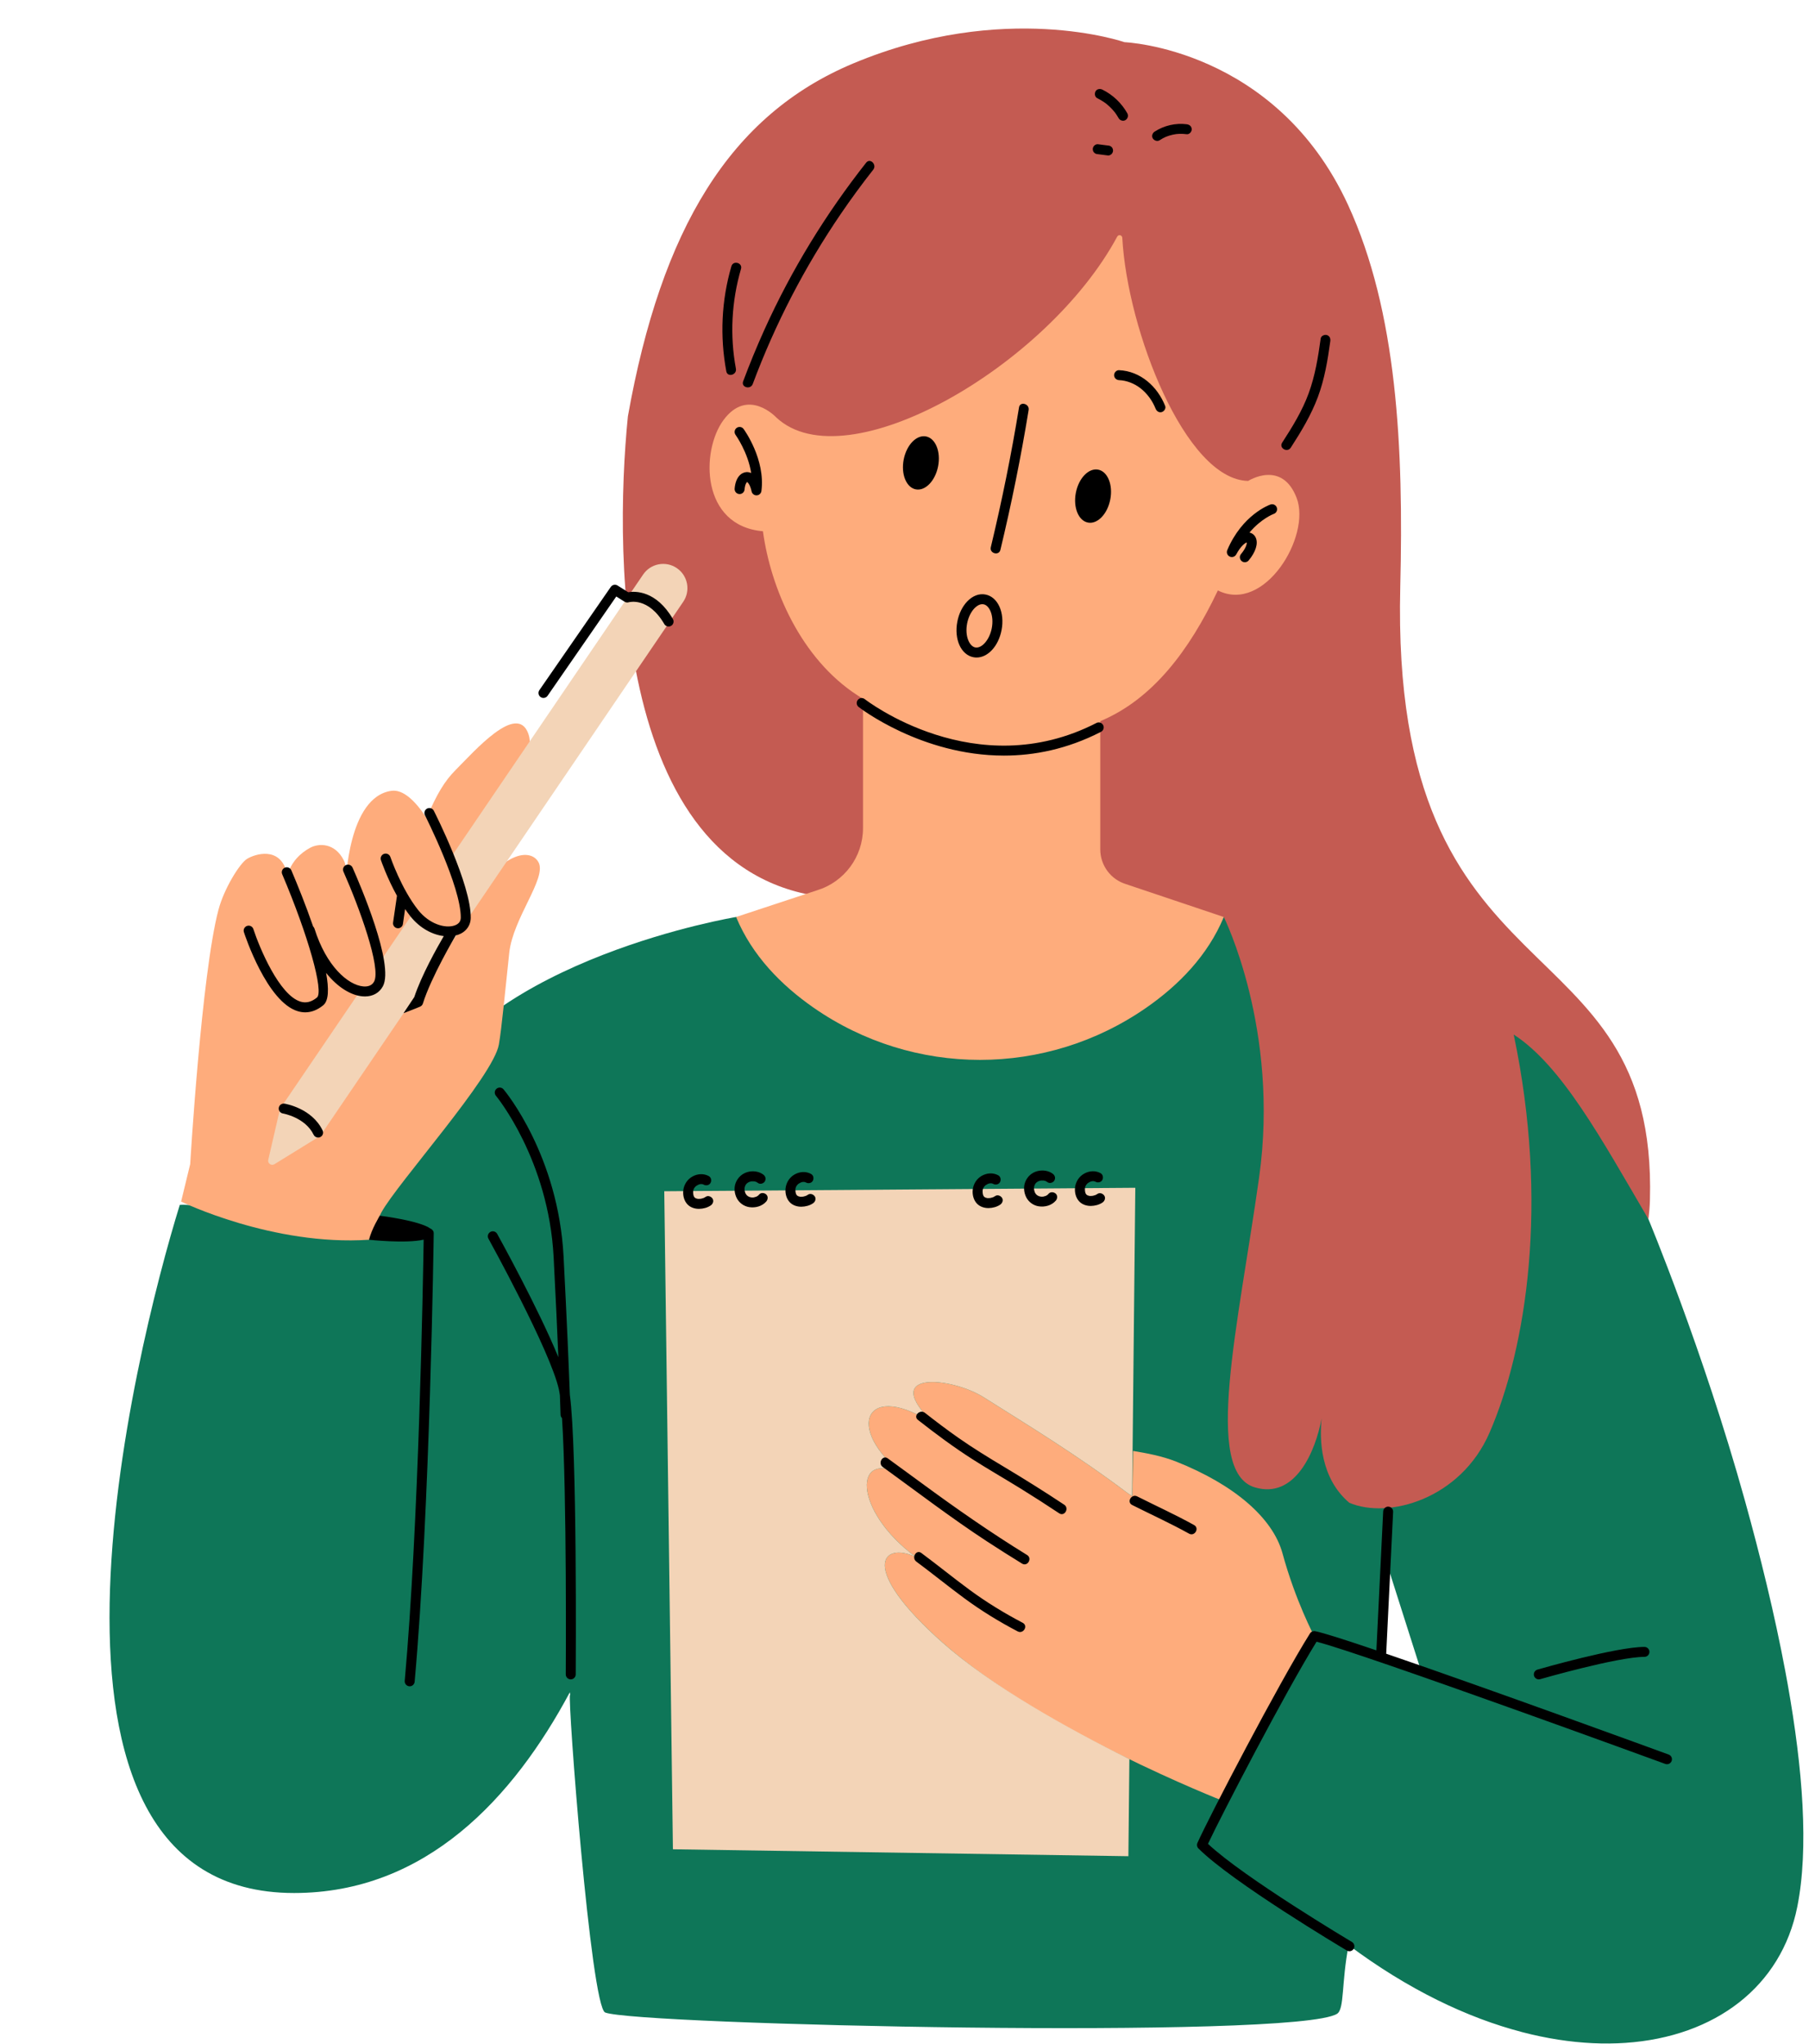
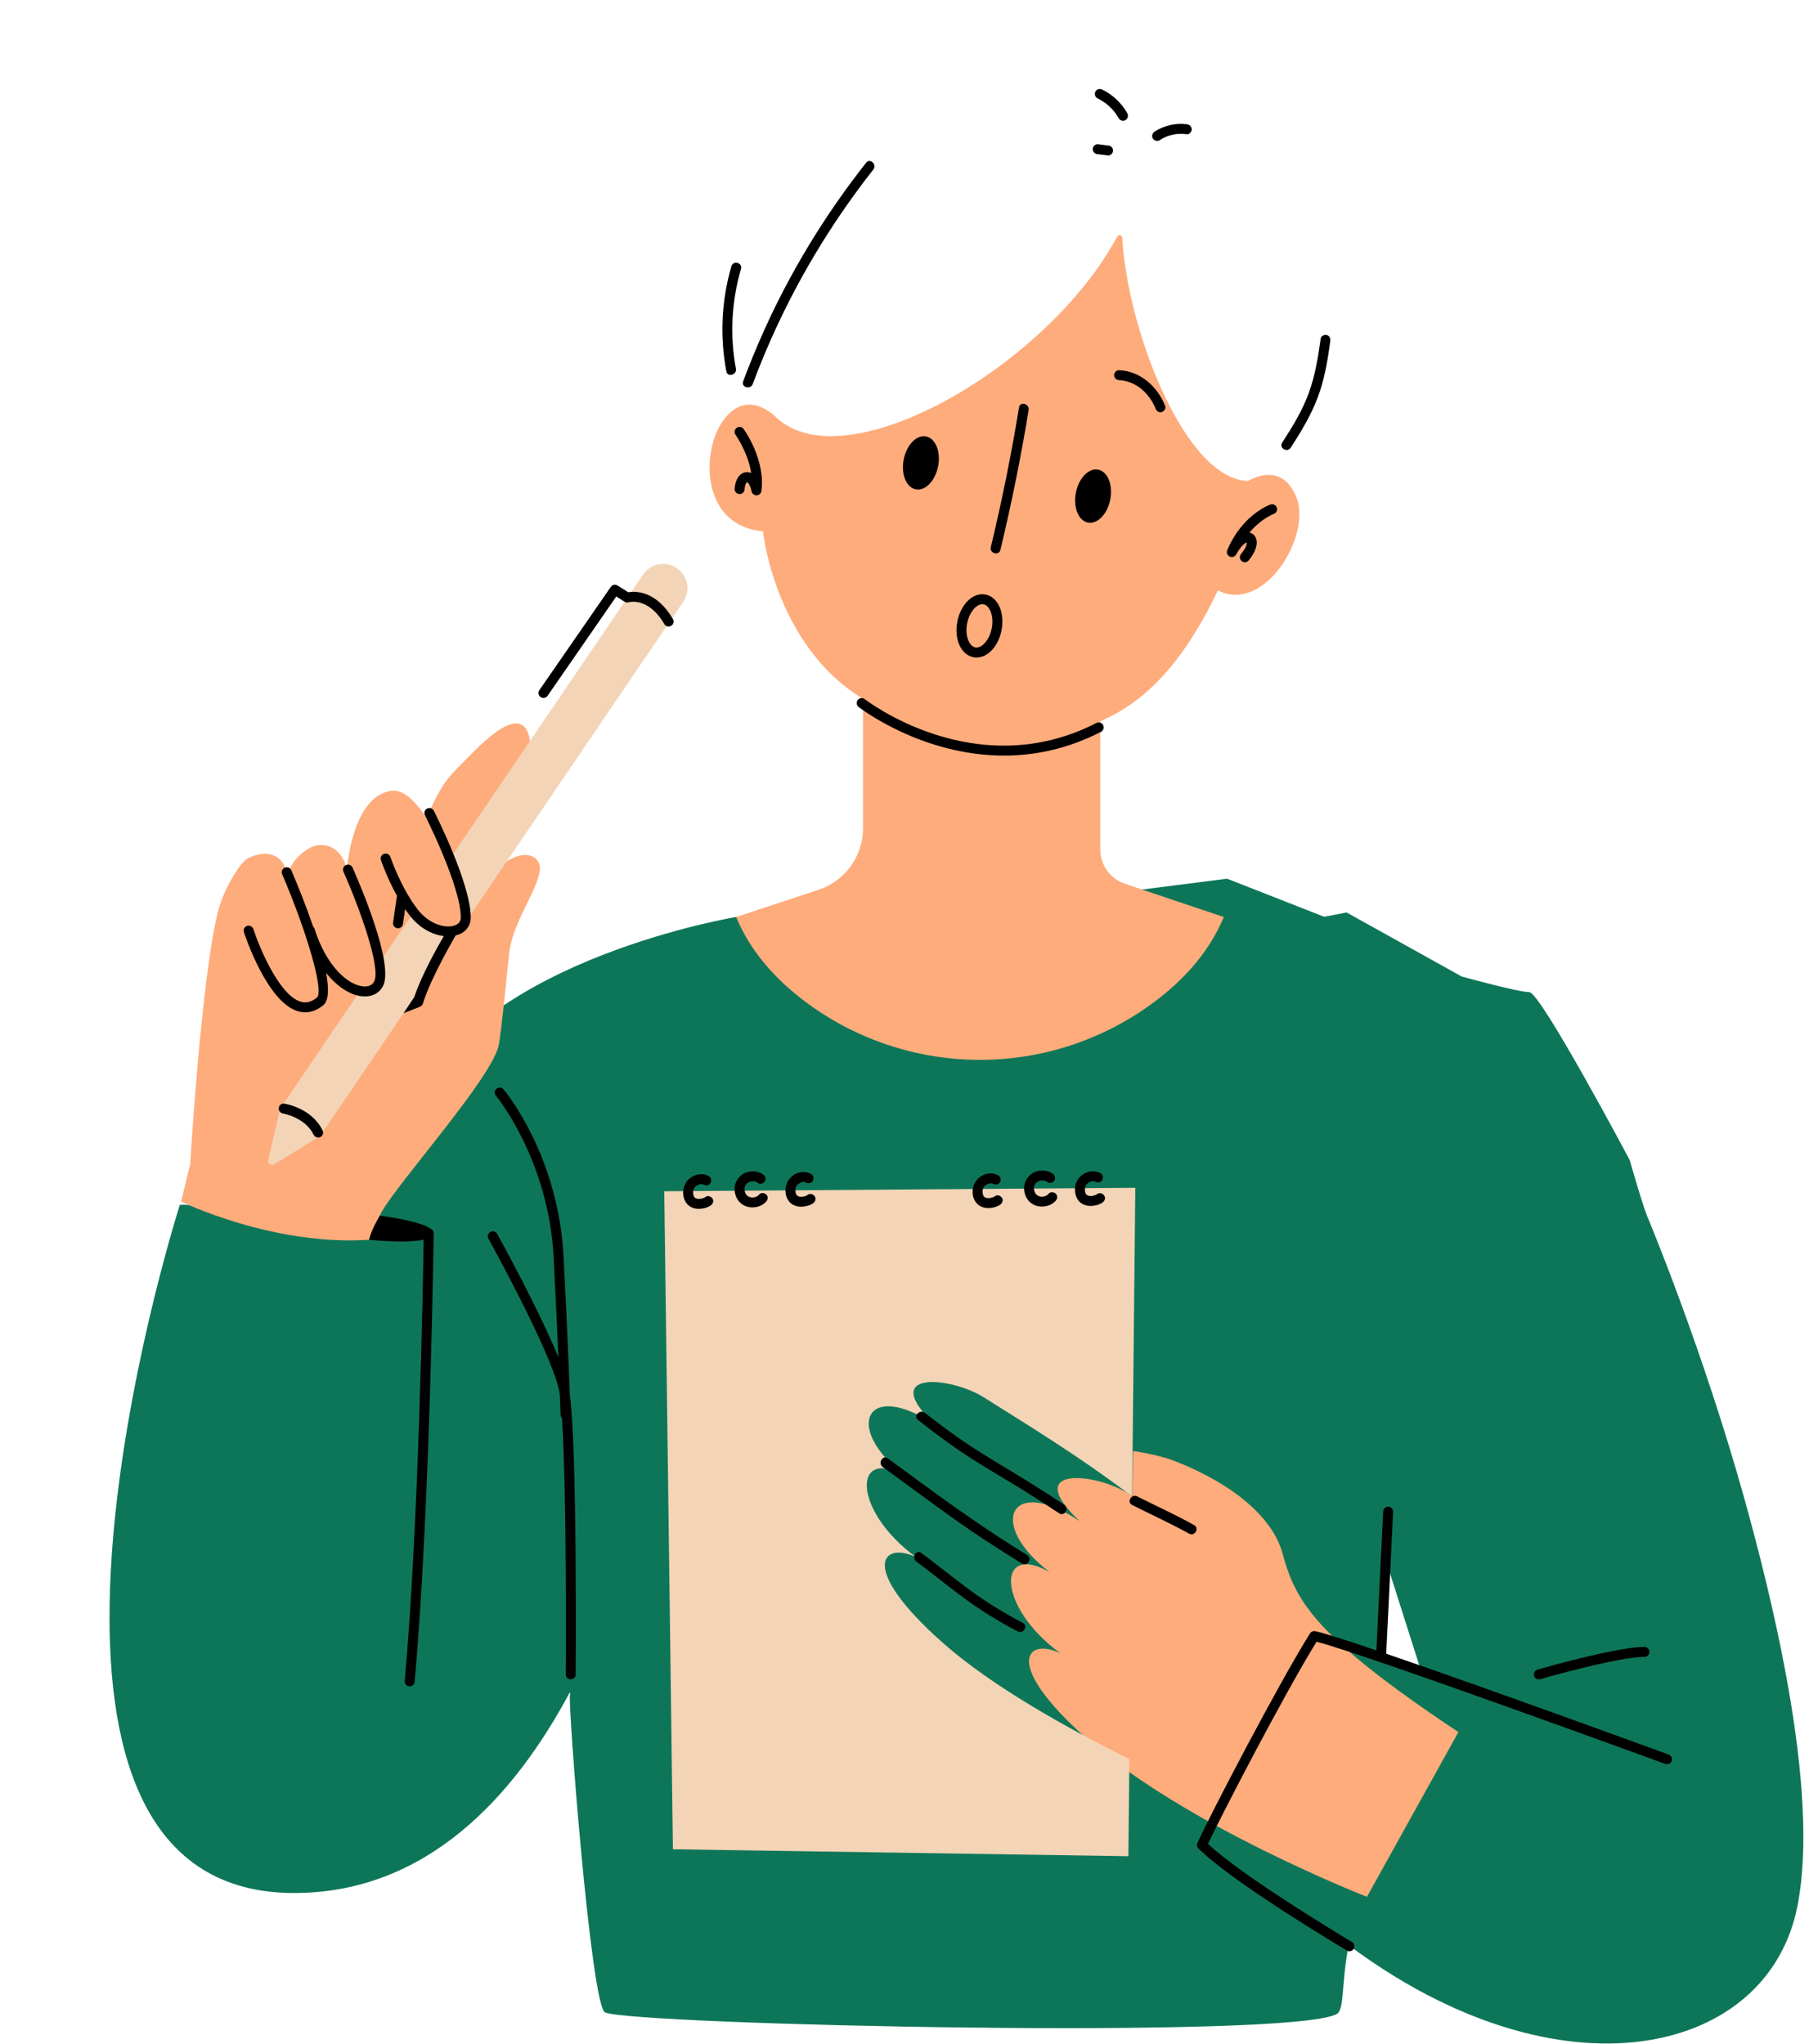
<svg xmlns="http://www.w3.org/2000/svg" height="307.9" preserveAspectRatio="xMidYMid meet" version="1.0" viewBox="-16.5 -4.3 272.5 307.9" width="272.5" zoomAndPan="magnify">
  <g id="change1_1">
    <path d="M252.796,249.458c-0.126-0.706-0.255-1.413-0.389-2.123c-1.602-8.515-3.756-17.28-6.056-25.557 c-6.322-22.761-14.539-42.413-14.539-42.413c-0.731-1.53-2.817-8.9-2.817-8.9s-13.435-25.304-15.13-25.304 c-1.696,0-10.174-2.348-10.174-2.348l-17.348-9.652l-3.38,0.65l-14.62-5.737l-44.544,5.674l-29.42,0.097 c0,0-37.608,6.212-47.797,27.034c-11.478,19.304-14.087,21.391-14.087,21.391s-17.56-5.429-21.913-5.054 c-6.783,21.913-27.131,103.663,17.217,103.663c19.889,0,33.059-14.378,41.539-30.236 c0.002,0.033,0.005,0.065,0.007,0.098c0.007,0.105,0.103,0.248,0.022,0.316c-0.405,0.338,3.139,46.942,5.291,47.822 c4.581,1.874,103.989,4.109,110.25,0.196c1.132-0.708,0.645-4.668,1.741-10.343 c8.961,6.692,17.871,10.947,26.149,13.105c1.84,0.479,3.648,0.856,5.419,1.132 c3.542,0.552,6.935,0.705,10.126,0.489c13.562-0.92,23.495-8.514,25.891-20.491 C255.996,274.161,255.056,262.161,252.796,249.458z M191.561,244.813l0.522-14.609l5.478,17.217L191.561,244.813z" fill="#0E7658" />
  </g>
  <g id="change2_1">
-     <path d="M232.039,176.465c-0.027,0.983-0.109,1.948-0.227,2.9 c-7.089-12.106-13.056-23.118-20.295-27.813c5.348,25.435,1.902,47.206-3.633,59.965 c-4.357,10.046-15.28,13.078-21.133,10.572c-4.368-3.717-4.496-9.523-4.168-12.704 c-0.918,4.923-3.949,12.218-10.067,10.383c-7.826-2.348-2.478-24.391,0.652-46.696 c3.13-22.304-5.322-39.229-5.322-39.229s-12.547-1.727-56.895-2.771c-34.976-0.823-35.011-51.219-32.869-72.652 c5.04-28.252,15.376-45.392,33.955-53.168c22.737-9.516,40.851-3.198,40.851-3.198s22.783,0.88,33.664,24.493 c7.419,16.102,8.394,36.588,7.878,57.568C192.865,147.769,233.21,133.441,232.039,176.465z M232.039,176.465 c-0.027,0.983-0.109,1.948-0.227,2.9c-7.089-12.106-13.056-23.118-20.295-27.813 c5.348,25.435,1.902,47.206-3.633,59.965c-4.357,10.046-15.28,13.078-21.133,10.572 c-4.368-3.717-4.496-9.523-4.168-12.704c-0.918,4.923-3.949,12.218-10.067,10.383 c-7.826-2.348-2.478-24.391,0.652-46.696c3.13-22.304-5.322-39.229-5.322-39.229s-12.547-1.727-56.895-2.771 c-34.976-0.823-35.011-51.219-32.869-72.652c5.04-28.252,15.376-45.392,33.955-53.168 c22.737-9.516,40.851-3.198,40.851-3.198s22.783,0.88,33.664,24.493c7.419,16.102,8.394,36.588,7.878,57.568 C192.865,147.769,233.21,133.441,232.039,176.465z" fill="#C45B52" />
-   </g>
+     </g>
  <g id="change3_1">
-     <path d="M60.214,139.226c-0.617,5.693-1.127,11.304-1.565,13.826 c-0.838,4.827-15.289,20.87-17.71,25.312c-0.48,0.88-1.417,3.085-1.838,4.101 c-14.527,0.978-28.319-5.752-28.319-5.752l1.368-5.642c0,0,1.701-28.619,4.255-38.302 c0.84-3.186,3.195-6.992,4.304-7.679c1.185-0.734,4.93-1.94,5.989,2.013c0.014,0.232,0.022,0.454,0.033,0.68 c0.571-2.241,2.044-3.579,3.467-4.356c1.312-0.717,3.717-0.783,5.074,1.842c0.403,0.779,0.423,1.708,0.374,2.583 c-0.018,0.314-0.041,0.614-0.062,0.918c0,0,0.304-13.023,6.891-13.936c1.719-0.238,3.578,1.465,5.284,4.112 c1.536-3.642,2.751-5.625,4.369-7.242c2.837-2.837,9.248-10.209,10.957-5.478 c1.696,4.696-6.551,12.447-8.87,19.304c-0.619,1.829-1.109,3.503-1.5,4.986c0.281,1.05,0.491,2.022,0.619,2.874 c5.57-9.95,10.266-9.886,11.315-7.729C65.822,128.074,60.778,134.023,60.214,139.226z M176.692,229.715 c-1.467-5.38-7.337-10.37-15.966-13.807c-2.22-0.884-4.57-1.297-6.551-1.628l-0.113,6.793 c-0.177-0.081-0.402-0.226-0.649-0.402c-7.746-5.831-14.893-10.155-21.72-14.467 c-4.957-3.13-16.12-4.184-7.304,4.174c-10.467-7.044-13.974,0.459-4.513,7.676 c-8.016-4.545-7.966,5.242,1.61,12.222c-5.109-2.427-8.773,1.579,4.053,12.93 c14.805,13.102,42.153,23.782,42.153,23.782l13.774-24.816C181.466,242.171,178.653,236.906,176.692,229.715z M178.826,70.729c-2.217-5.83-7.311-2.578-7.311-2.578c-9.452-0.186-18.191-22.639-18.958-36.623 c-0.023-0.427-0.565-0.551-0.766-0.177c-10.51,19.539-40.859,37.042-51.343,27.249c0,0-4.289-4.625-7.98,0.403 c-3.406,4.639-3.417,15.919,5.957,16.73c1.169,8.584,5.681,19.177,14.269,24.736 c0.263,0.17,0.532,0.34,0.805,0.511v19.482c0,4.308-2.817,8.11-6.938,9.364l-12.179,4.019 c2.407,5.788,6.772,10.253,11.675,13.662c15.076,10.484,35.041,10.484,50.117,0 c4.903-3.409,9.268-7.874,11.675-13.662l-14.725-4.948c-2.308-0.702-3.885-2.831-3.885-5.244v-19.309 c7.867-3.291,13.401-10.611,17.714-19.696C173.978,88.181,181.016,76.489,178.826,70.729z" fill="#FEAC7C" />
+     <path d="M60.214,139.226c-0.617,5.693-1.127,11.304-1.565,13.826 c-0.838,4.827-15.289,20.87-17.71,25.312c-0.48,0.88-1.417,3.085-1.838,4.101 c-14.527,0.978-28.319-5.752-28.319-5.752l1.368-5.642c0,0,1.701-28.619,4.255-38.302 c0.84-3.186,3.195-6.992,4.304-7.679c1.185-0.734,4.93-1.94,5.989,2.013c0.014,0.232,0.022,0.454,0.033,0.68 c0.571-2.241,2.044-3.579,3.467-4.356c1.312-0.717,3.717-0.783,5.074,1.842c0.403,0.779,0.423,1.708,0.374,2.583 c-0.018,0.314-0.041,0.614-0.062,0.918c0,0,0.304-13.023,6.891-13.936c1.719-0.238,3.578,1.465,5.284,4.112 c1.536-3.642,2.751-5.625,4.369-7.242c2.837-2.837,9.248-10.209,10.957-5.478 c1.696,4.696-6.551,12.447-8.87,19.304c-0.619,1.829-1.109,3.503-1.5,4.986c0.281,1.05,0.491,2.022,0.619,2.874 c5.57-9.95,10.266-9.886,11.315-7.729C65.822,128.074,60.778,134.023,60.214,139.226z M176.692,229.715 c-1.467-5.38-7.337-10.37-15.966-13.807c-2.22-0.884-4.57-1.297-6.551-1.628l-0.113,6.793 c-0.177-0.081-0.402-0.226-0.649-0.402c-4.957-3.13-16.12-4.184-7.304,4.174c-10.467-7.044-13.974,0.459-4.513,7.676 c-8.016-4.545-7.966,5.242,1.61,12.222c-5.109-2.427-8.773,1.579,4.053,12.93 c14.805,13.102,42.153,23.782,42.153,23.782l13.774-24.816C181.466,242.171,178.653,236.906,176.692,229.715z M178.826,70.729c-2.217-5.83-7.311-2.578-7.311-2.578c-9.452-0.186-18.191-22.639-18.958-36.623 c-0.023-0.427-0.565-0.551-0.766-0.177c-10.51,19.539-40.859,37.042-51.343,27.249c0,0-4.289-4.625-7.98,0.403 c-3.406,4.639-3.417,15.919,5.957,16.73c1.169,8.584,5.681,19.177,14.269,24.736 c0.263,0.17,0.532,0.34,0.805,0.511v19.482c0,4.308-2.817,8.11-6.938,9.364l-12.179,4.019 c2.407,5.788,6.772,10.253,11.675,13.662c15.076,10.484,35.041,10.484,50.117,0 c4.903-3.409,9.268-7.874,11.675-13.662l-14.725-4.948c-2.308-0.702-3.885-2.831-3.885-5.244v-19.309 c7.867-3.291,13.401-10.611,17.714-19.696C173.978,88.181,181.016,76.489,178.826,70.729z" fill="#FEAC7C" />
  </g>
  <g id="change4_1">
    <path d="M86.419,86.358l-54.693,80.478l-6.891,4.252c-0.466,0.288-1.049-0.13-0.925-0.664l1.775-7.694 l11.982-17.631c0.428,0.453,0.94,0.612,1.547,0.256c1.682-0.985,1.738-3.259,1.548-4.811l5.04-7.416 c0.033,0.042,0.064,0.087,0.097,0.129c2.913,3.668,7.743,3.44,7.761,0.685c0.015-2.254-1.132-5.747-2.38-8.874 l29.098-42.817c1.134-1.668,3.405-2.102,5.074-0.968v0C87.119,82.418,87.553,84.69,86.419,86.358z M125.538,243.205c-12.826-11.351-9.162-15.357-4.053-12.93c-9.576-6.98-9.627-16.766-1.61-12.222 c-9.462-7.216-5.955-14.72,4.513-7.676c-8.815-8.358,2.348-7.304,7.304-4.174 c6.828,4.312,13.974,8.637,21.72,14.467c0.237,0.169,0.452,0.306,0.625,0.389l0.481-46.421l-70.957,0.522 l1.304,99.13l68.609,1.044l0.151-14.63C144.107,255.981,132.852,249.678,125.538,243.205z" fill="#F3D4B7" />
  </g>
  <g id="change5_1">
    <path d="M130.128,94.709c0.16,0.031,0.32,0.046,0.479,0.046c1.697,0,3.295-1.705,3.762-4.125v-0.001 c0.511-2.648-0.552-5.005-2.419-5.365c-0.953-0.185-1.924,0.184-2.741,1.029c-0.734,0.762-1.268,1.846-1.5,3.051 C127.199,91.993,128.26,94.349,130.128,94.709z M129.182,89.628c0.176-0.91,0.579-1.746,1.107-2.294 c0.233-0.241,0.677-0.616,1.185-0.616c0.062,0,0.127,0.006,0.191,0.019c0.879,0.17,1.6,1.693,1.23,3.608 c-0.334,1.731-1.499,3.074-2.484,2.892C129.534,93.067,128.813,91.543,129.182,89.628z M47.841,117.508 c-0.369,0.189-0.517,0.64-0.329,1.009c0.054,0.106,5.428,10.736,5.397,15.422 c-0.004,0.571-0.316,0.969-0.929,1.18c-1.385,0.482-3.784-0.173-5.494-2.326 c-2.527-3.182-4.166-7.945-4.182-7.992c-0.133-0.393-0.559-0.603-0.952-0.469 c-0.392,0.134-0.602,0.56-0.468,0.951c0.05,0.147,0.927,2.69,2.412,5.367l-0.586,4.034 c-0.06,0.409,0.225,0.79,0.634,0.85c0.037,0.005,0.073,0.008,0.109,0.008c0.367,0,0.687-0.269,0.741-0.643 l0.327-2.253c0.253,0.37,0.514,0.734,0.789,1.08c1.474,1.855,3.371,2.794,5.039,2.994 c-1.014,1.739-3.366,5.925-4.446,9.192l-1.618,2.425c0.323-0.127,0.635-0.248,0.926-0.36 c0.625-0.242,1.161-0.449,1.574-0.63c0.199-0.087,0.352-0.257,0.416-0.465c1.23-3.976,4.881-10.146,4.917-10.209 c0.011-0.018,0.011-0.038,0.02-0.056c0.11-0.028,0.227-0.046,0.331-0.081c1.206-0.416,1.932-1.384,1.94-2.588 c0.034-5.048-5.332-15.662-5.56-16.111C48.661,117.468,48.21,117.323,47.841,117.508z M41.18,144.273 c1.746-3.286-3.504-15.465-4.574-17.873c-0.169-0.378-0.611-0.551-0.99-0.381 c-0.378,0.168-0.549,0.611-0.381,0.99c2.363,5.317,5.707,14.515,4.621,16.561 c-0.37,0.696-1.097,0.782-1.642,0.732c-2.289-0.211-5.565-3.032-7.349-8.725c-0.038-0.122-0.112-0.22-0.197-0.304 c-1.11-3.229-2.398-6.389-3.28-8.464c-0.163-0.38-0.603-0.557-0.984-0.397c-0.381,0.162-0.559,0.603-0.397,0.983 c3.911,9.2,6.308,17.71,5.234,18.584c-0.816,0.664-1.615,0.868-2.446,0.624c-3.24-0.955-6.244-8.219-7.128-10.937 c-0.128-0.395-0.549-0.611-0.945-0.481c-0.394,0.128-0.609,0.551-0.481,0.944 c0.14,0.43,3.472,10.538,8.13,11.912c0.373,0.11,0.742,0.165,1.108,0.165c0.932,0,1.839-0.355,2.709-1.063 c0.844-0.687,0.865-2.526,0.435-4.875c1.77,2.217,3.771,3.371,5.454,3.526c0.132,0.012,0.262,0.019,0.389,0.019 C39.676,145.815,40.653,145.265,41.18,144.273z M134.668,216.635c-2.304-1.381-4.593-2.781-6.793-4.323 c-1.719-1.205-3.393-2.473-5.044-3.768c-0.751-0.589-1.82,0.465-1.061,1.061c2.659,2.086,5.37,4.105,8.219,5.925 c2.364,1.51,4.8,2.907,7.188,4.379c1.981,1.221,3.938,2.482,5.876,3.77c0.806,0.536,1.558-0.763,0.757-1.295 C140.81,220.389,137.757,218.486,134.668,216.635z M138.216,229.959c-5.486-3.374-10.737-7.04-15.923-10.854 c-1.684-1.238-3.369-2.475-5.062-3.701c-0.783-0.567-1.532,0.734-0.757,1.295 c5.199,3.768,10.302,7.674,15.675,11.195c1.752,1.148,3.526,2.263,5.31,3.361 C138.283,231.761,139.038,230.464,138.216,229.959z M137.559,240.174c-2.792-1.462-5.471-3.1-8.009-4.969 c-2.453-1.807-4.815-3.735-7.263-5.55c-0.776-0.576-1.525,0.726-0.757,1.295c2.447,1.815,4.809,3.743,7.263,5.55 c2.538,1.869,5.217,3.507,8.009,4.969C137.656,241.916,138.415,240.622,137.559,240.174z M163.375,225.448 c-2.797-1.554-5.72-2.881-8.577-4.319c-0.86-0.433-1.62,0.86-0.757,1.295c2.857,1.439,5.779,2.765,8.577,4.319 C163.462,227.213,164.22,225.917,163.375,225.448z M48.355,180.793c-1.684-1.227-7.642-1.948-7.642-1.948 s-1.272,2.054-1.614,3.62c0,0,5.503,0.611,8.22-0.014c-0.097,6.392-0.733,42.912-2.853,66.469 c-0.037,0.413,0.267,0.777,0.68,0.815c0.023,0.002,0.046,0.003,0.068,0.003c0.384,0,0.711-0.293,0.746-0.683 c2.323-25.817,2.867-67.144,2.873-67.558C48.837,181.176,48.637,180.904,48.355,180.793z M234.863,260.022 c-1.456-0.533-27.243-9.958-42.552-15.194l1.043-21.37c0.021-0.413-0.299-0.765-0.713-0.785 c-0.38-0.033-0.765,0.299-0.785,0.713l-1.022,20.939c-4.583-1.555-8.019-2.654-9.224-2.889 c-0.304-0.055-0.613,0.075-0.778,0.337c-4.686,7.457-15.263,27.753-16.956,31.562 c-0.126,0.283-0.065,0.615,0.155,0.835c5.095,5.095,21.651,14.958,22.355,15.375c0.12,0.071,0.252,0.105,0.382,0.105 c0.256,0,0.506-0.131,0.645-0.367c0.212-0.355,0.095-0.816-0.262-1.027c-0.166-0.099-16.305-9.712-21.686-14.785 c2.033-4.33,11.56-22.692,16.355-30.448c7.07,1.793,52.062,18.238,52.527,18.408 c0.386,0.141,0.819-0.058,0.962-0.446C235.452,260.594,235.251,260.163,234.863,260.022z M215.3,248.694 c0.068,0,0.139-0.01,0.208-0.029c0.116-0.034,11.685-3.362,15.705-3.362c0.414,0,0.75-0.336,0.75-0.75 s-0.336-0.75-0.75-0.75c-4.231,0-15.638,3.281-16.121,3.421c-0.398,0.115-0.628,0.531-0.513,0.929 C214.674,248.48,214.974,248.694,215.3,248.694z M68.397,185.035c-0.787-15.205-8.707-24.823-9.044-25.225 c-0.266-0.318-0.74-0.358-1.056-0.094c-0.318,0.267-0.359,0.739-0.093,1.057 c0.079,0.095,7.935,9.631,8.695,24.34c0.317,6.133,0.548,11.191,0.712,15.055 c-2.996-7.321-8.91-18.028-9.219-18.588c-0.201-0.363-0.657-0.493-1.02-0.293 c-0.362,0.201-0.494,0.657-0.293,1.02c0.094,0.169,9.352,16.928,10.619,22.752c0.05,0.229,0.097,0.522,0.142,0.842 c0.07,1.883,0.102,2.906,0.103,2.935c0.006,0.196,0.089,0.37,0.216,0.5 c0.745,11.422,0.568,38.287,0.565,38.604c-0.003,0.414,0.331,0.752,0.745,0.755c0.002,0,0.004,0,0.005,0 c0.412,0,0.747-0.332,0.75-0.745c0.01-1.444,0.224-33.894-0.887-42.149 C69.198,202.059,68.909,194.925,68.397,185.035z M139.678,173.805c0.05-0.028,0.06-0.039,0.038-0.028 c-0.01,0.007-0.02,0.013-0.03,0.021C139.683,173.8,139.681,173.803,139.678,173.805z M140.292,173.546 c0.044,0.001,0.069,0.001,0.08-0.001c-0.026,0-0.052,0.001-0.077,0.001 C140.293,173.546,140.293,173.546,140.292,173.546z M139.685,175.716C139.741,175.765,139.796,175.772,139.685,175.716 L139.685,175.716z M139.975,175.887c0.002,0.001,0.004,0.001,0.007,0.002c-0.071-0.04-0.078-0.037-0.052-0.022 c0.004,0.002,0.008,0.004,0.013,0.006C139.952,175.879,139.962,175.884,139.975,175.887z M139.893,173.672 c0.021-0.011,0.046-0.023,0.071-0.034c0.005-0.002,0.011-0.004,0.016-0.006c0.072-0.026,0.145-0.047,0.22-0.065 c0.03-0.007,0.061-0.014,0.092-0.02c-0.01-0-0.013,0-0.025-0c0.009,0,0.018-0,0.027-0 c0.003-0.001,0.005-0.001,0.008-0.002c0.052-0.01,0.092-0.003,0.07,0.001c0.111-0.002,0.222-0.008,0.334-0.002 c0.035,0.007,0.071,0.013,0.106,0.022c0.067,0.016,0.131,0.039,0.197,0.059c0.029,0.014,0.058,0.028,0.086,0.043 c0.073,0.04,0.142,0.086,0.21,0.135c0.318,0.232,0.85,0.064,1.026-0.269c0.206-0.39,0.07-0.778-0.269-1.026 c-0.652-0.476-1.553-0.58-2.321-0.372c-0.838,0.227-1.48,0.816-1.802,1.616 c-0.301,0.75-0.204,1.642,0.165,2.35c0.364,0.699,1.077,1.205,1.854,1.326c0.93,0.145,1.936-0.115,2.574-0.841 c0.259-0.295,0.312-0.774,0-1.061c-0.283-0.26-0.784-0.315-1.061,0c-0.046,0.052-0.093,0.103-0.145,0.15 c-0.015,0.014-0.032,0.028-0.048,0.042c-0.056,0.036-0.111,0.073-0.17,0.105 c-0.023,0.013-0.047,0.025-0.071,0.037c-0.112,0.021-0.225,0.07-0.338,0.097 c0.007,0.001-0.006,0.005-0.031,0.009c-0.002,0-0.003,0.001-0.005,0.002c-0.026,0.005-0.056,0.007-0.082,0.014 c0.022-0.006,0.03-0.007,0.046-0.01c-0.074,0.003-0.147,0.008-0.221,0.006c-0.069-0.002-0.138-0.013-0.207-0.015 c0.241,0.007,0.031,0.001-0.045-0.018c-0.058-0.015-0.115-0.034-0.172-0.051c0.013,0.007,0.019,0.01,0.037,0.021 c-0.024-0.014-0.051-0.025-0.077-0.037c-0.005-0.002-0.009-0.004-0.013-0.006c-0.007-0.003-0.015-0.007-0.022-0.011 c-0.061-0.032-0.121-0.067-0.178-0.105c-0.019-0.013-0.046-0.038-0.068-0.048c0.012,0.006,0.015,0.008,0.024,0.013 c-0.001-0.001-0.001-0.001-0.002-0.001c-0.046-0.042-0.09-0.086-0.132-0.133c-0.022-0.025-0.042-0.057-0.067-0.079 c0.012,0.011,0.015,0.014,0.023,0.022c-0.001-0.002-0.002-0.003-0.004-0.004c-0.038-0.057-0.073-0.117-0.105-0.178 c-0.01-0.019-0.019-0.038-0.028-0.057c-0.041-0.125-0.074-0.247-0.101-0.376c-0.002-0.022-0.004-0.044-0.005-0.067 c-0.003-0.062-0.004-0.125-0.002-0.188c0.002-0.062,0.014-0.125,0.014-0.187c-0,0.022-0.001,0.028-0.001,0.044 c0.001-0.003,0-0.006,0.001-0.008c0.008-0.041,0.018-0.081,0.028-0.121c0.014-0.053,0.047-0.118,0.058-0.174 c0.008-0.017,0.016-0.034,0.025-0.05c0.029-0.055,0.061-0.108,0.096-0.16c0.002-0.003,0.004-0.005,0.005-0.008 c0.021-0.023,0.042-0.049,0.06-0.068c0.04-0.043,0.084-0.081,0.128-0.12c-0.013,0.007-0.011,0.011-0.03,0.019 c0.013-0.005,0.025-0.017,0.038-0.026c0.005-0.005,0.01-0.01,0.015-0.015c0.01-0.009,0.008-0.003,0.015-0.006 c0.005-0.004,0.011-0.008,0.017-0.011C139.785,173.732,139.838,173.701,139.893,173.672z M139.277,174.514 C139.267,174.575,139.274,174.645,139.277,174.514L139.277,174.514z M139.508,175.526 C139.547,175.582,139.592,175.606,139.508,175.526L139.508,175.526z M140.668,175.964 c0.011-0.002,0.021-0.007,0.031-0.009c-0.005-0.001-0.029,0.004-0.072,0.014c0.003-0,0.005-0,0.008-0 C140.647,175.968,140.658,175.966,140.668,175.964z M147.115,175.615c0.012,0.013,0.025,0.024,0.037,0.036 c-0.005-0.009-0.023-0.029-0.051-0.059c0.003,0.006,0.007,0.012,0.01,0.017 C147.112,175.612,147.113,175.613,147.115,175.615z M148.447,173.692c0.043,0.022,0.068,0.034,0.066,0.031 c-0.017-0.009-0.034-0.017-0.051-0.025C148.457,173.696,148.452,173.694,148.447,173.692z M147.616,175.862 c0.024,0.002,0.048,0.002,0.071,0.003c-0.009-0.002-0.04-0.004-0.089-0.007c0.005,0.001,0.009,0.003,0.015,0.004 C147.614,175.862,147.615,175.862,147.616,175.862z M148.824,175.557c-0.073,0.05-0.149,0.095-0.227,0.135 c-0.021,0.011-0.042,0.02-0.063,0.03c-0.016,0.006-0.032,0.012-0.048,0.018 c-0.089,0.032-0.18,0.059-0.272,0.081c-0.051,0.013-0.103,0.023-0.155,0.033 c-0.003,0.001-0.006,0.001-0.01,0.002c-0.09,0.007-0.18,0.015-0.271,0.014 c-0.03-0-0.059-0.003-0.089-0.004c0.021,0.004-0.026,0.006-0.07-0.002 c-0.002-0-0.003-0.001-0.005-0.001c-0.025-0.002-0.051-0.006-0.076-0.008 c0.03,0.001,0.041,0.002,0.062,0.004c-0.085-0.017-0.167-0.041-0.249-0.068c-0.046-0.025-0.09-0.051-0.135-0.078 c-0.021-0.02-0.042-0.041-0.063-0.061c0.011,0.02-0.016,0-0.04-0.038 c-0.001-0.001-0.001-0.002-0.002-0.003c-0.016-0.019-0.031-0.041-0.049-0.058 c0.019,0.019,0.026,0.027,0.039,0.04c-0.026-0.043-0.052-0.087-0.077-0.131c-0-0.001-0.001-0.002-0.001-0.002 c0.008,0.021,0.013,0.035,0.025,0.069c-0.009-0.026-0.02-0.052-0.029-0.078 c-0.021-0.043-0.036-0.096-0.008-0.024c-0.017-0.049-0.032-0.099-0.044-0.149 c-0.018-0.07-0.027-0.142-0.041-0.212c0.055,0.27,0.004-0.019,0.001-0.097c-0.003-0.078-0.003-0.157,0.001-0.235 c0.002-0.04,0.01-0.081,0.01-0.12c0,0.019-0.001,0.025-0.001,0.039c0.013-0.062,0.029-0.123,0.048-0.183 c0.007-0.023,0.016-0.046,0.025-0.069c0.005-0.011,0.01-0.022,0.016-0.033c0.029-0.056,0.06-0.11,0.094-0.163 c0.014-0.021,0.029-0.042,0.043-0.063c0.049-0.053,0.096-0.107,0.149-0.157c0.022-0.021,0.044-0.041,0.067-0.06 c0.105-0.061,0.209-0.123,0.315-0.181c0.033-0.013,0.128-0.053,0.172-0.065c0.029-0.008,0.058-0.013,0.088-0.019 c-0.033,0.004,0.018-0.012,0.064-0.015c0.004-0,0.007-0,0.01-0c0.016-0.003,0.032-0.006,0.048-0.01 c-0.022,0.005-0.029,0.006-0.046,0.01c0.043-0.003,0.085-0.005,0.128-0.004c0.035,0,0.07,0.002,0.105,0.004 c0.018,0.001,0.018,0,0.027,0.001c0.061,0.015,0.127,0.038,0.151,0.046c0.002,0.001,0.004,0.002,0.006,0.003 c-0.017-0.009-0.027-0.014-0.054-0.028c0.023,0.012,0.046,0.023,0.069,0.034c0.026,0.011,0.048,0.022,0.051,0.025 c0.003,0.002,0.006,0.003,0.008,0.004c0.344,0.188,0.833,0.096,1.026-0.269c0.185-0.35,0.099-0.826-0.269-1.026 c-0.766-0.417-1.672-0.359-2.429,0.051c-0.79,0.427-1.298,1.209-1.407,2.091 c-0.092,0.748,0.111,1.594,0.649,2.142c0.451,0.459,1.107,0.663,1.739,0.654c0.598-0.009,1.254-0.175,1.75-0.517 c0.323-0.222,0.5-0.668,0.269-1.026C149.643,175.505,149.17,175.319,148.824,175.557z M147.379,173.923 c0-0,0-0,0-0C147.43,173.879,147.525,173.837,147.379,173.923z M147.952,173.659 c0.011-0.002,0.038-0.007,0.077-0.016c-0.001,0-0.002,0-0.002,0 C148.002,173.648,147.977,173.654,147.952,173.659z M146.937,174.652c-0,0.002-0.001,0.003-0.001,0.005 C146.922,174.722,146.935,174.796,146.937,174.652z M147.019,175.45c0.001,0.003,0.003,0.006,0.004,0.009 c-0.004-0.01-0.009-0.025-0.012-0.032c0.001,0.004,0.002,0.008,0.004,0.012 C147.016,175.442,147.017,175.446,147.019,175.45z M131.61,175.773c0.001,0.003,0.002,0.005,0.004,0.008 c-0.003-0.009-0.009-0.024-0.011-0.031c0.001,0.004,0.002,0.007,0.003,0.011 C131.607,175.765,131.608,175.769,131.61,175.773z M132.207,176.185c0.024,0.002,0.048,0.002,0.071,0.003 c-0.009-0.002-0.04-0.004-0.089-0.007c0.005,0.001,0.009,0.003,0.015,0.004 C132.205,176.184,132.206,176.184,132.207,176.185z M131.706,175.937c0.012,0.013,0.025,0.024,0.037,0.036 c-0.005-0.009-0.023-0.029-0.051-0.059c0.003,0.006,0.007,0.012,0.01,0.017 C131.703,175.934,131.704,175.936,131.706,175.937z M132.543,173.981c0.011-0.002,0.039-0.007,0.077-0.016 c-0.001,0-0.002,0-0.002,0C132.593,173.97,132.568,173.976,132.543,173.981z M131.576,174.792 c0.007-0.023,0.016-0.046,0.024-0.069c0.005-0.011,0.011-0.022,0.016-0.033c0.029-0.056,0.06-0.11,0.094-0.163 c0.014-0.021,0.029-0.042,0.043-0.063c0.049-0.053,0.096-0.107,0.149-0.157c0.022-0.021,0.044-0.041,0.067-0.06 c0.105-0.061,0.209-0.123,0.315-0.181c0.033-0.012,0.128-0.053,0.172-0.065c0.029-0.008,0.058-0.013,0.088-0.019 c-0.033,0.004,0.018-0.012,0.064-0.015c0.004-0,0.007-0,0.01-0c0.016-0.003,0.032-0.006,0.048-0.01 c-0.022,0.005-0.029,0.006-0.046,0.01c0.043-0.003,0.086-0.005,0.128-0.004c0.035,0,0.07,0.002,0.105,0.004 c0.018,0.001,0.018,0,0.027,0.001c0.061,0.015,0.127,0.038,0.151,0.046c0.002,0.001,0.004,0.002,0.006,0.003 c-0.017-0.009-0.027-0.013-0.054-0.028c0.022,0.012,0.046,0.023,0.069,0.034c0.025,0.011,0.048,0.022,0.051,0.025 c0.003,0.001,0.005,0.003,0.008,0.004c0.344,0.188,0.833,0.096,1.026-0.269c0.185-0.35,0.099-0.826-0.269-1.026 c-0.766-0.417-1.672-0.359-2.429,0.051c-0.79,0.427-1.298,1.209-1.407,2.091 c-0.092,0.748,0.111,1.594,0.649,2.142c0.451,0.459,1.107,0.663,1.739,0.654c0.598-0.009,1.254-0.175,1.75-0.517 c0.322-0.222,0.5-0.668,0.269-1.026c-0.207-0.321-0.68-0.507-1.026-0.269c-0.073,0.05-0.149,0.095-0.227,0.135 c-0.021,0.011-0.042,0.02-0.063,0.03c-0.016,0.006-0.032,0.012-0.048,0.018c-0.089,0.032-0.18,0.059-0.272,0.081 c-0.051,0.013-0.103,0.023-0.155,0.033c-0.003,0.001-0.006,0.001-0.01,0.002 c-0.09,0.007-0.18,0.015-0.271,0.014c-0.03-0-0.059-0.003-0.089-0.004c0.021,0.004-0.026,0.006-0.07-0.002 c-0.002-0-0.003-0.001-0.005-0.001c-0.025-0.002-0.051-0.006-0.076-0.008c0.03,0.001,0.041,0.002,0.062,0.004 c-0.085-0.017-0.167-0.041-0.249-0.068c-0.046-0.025-0.09-0.051-0.135-0.078c-0.021-0.02-0.042-0.041-0.062-0.061 c0.011,0.019-0.017,0-0.04-0.038c-0.001-0.001-0.001-0.002-0.002-0.003c-0.016-0.019-0.031-0.041-0.049-0.058 c0.019,0.019,0.026,0.027,0.039,0.041c-0.026-0.044-0.052-0.087-0.077-0.132c-0.001-0.001-0.001-0.002-0.001-0.003 c0.008,0.021,0.013,0.035,0.026,0.07c-0.009-0.026-0.02-0.052-0.029-0.078c-0.021-0.043-0.036-0.096-0.008-0.023 c-0.017-0.049-0.032-0.099-0.044-0.15c-0.018-0.07-0.027-0.142-0.041-0.212c0.055,0.27,0.004-0.019,0.001-0.097 c-0.003-0.078-0.003-0.157,0.001-0.235c0.002-0.04,0.01-0.081,0.01-0.12c0,0.019-0.001,0.025-0.001,0.039 C131.541,174.913,131.556,174.852,131.576,174.792z M131.97,174.245c0-0,0-0,0-0 C132.021,174.201,132.116,174.159,131.97,174.245z M131.528,174.974c-0,0.002-0.001,0.003-0.001,0.005 C131.513,175.044,131.526,175.119,131.528,174.974z M133.038,174.014c0.044,0.023,0.068,0.034,0.066,0.032 c-0.017-0.009-0.034-0.017-0.051-0.025C133.048,174.018,133.043,174.016,133.038,174.014z M95.67,174.633 C95.66,174.694,95.667,174.764,95.67,174.633L95.67,174.633z M96.368,176.006c0.002,0.001,0.005,0.001,0.007,0.002 c-0.071-0.04-0.078-0.037-0.052-0.022c0.004,0.002,0.008,0.004,0.012,0.006 C96.345,175.998,96.356,176.003,96.368,176.006z M96.071,173.925c0.051-0.028,0.06-0.039,0.038-0.028 c-0.01,0.007-0.02,0.013-0.03,0.021C96.076,173.919,96.074,173.922,96.071,173.925z M96.685,173.665 c0.044,0.001,0.069,0.001,0.08-0.001c-0.026,0-0.052,0.001-0.077,0.001 C96.687,173.665,96.686,173.665,96.685,173.665z M97.864,175.644c-0.046,0.052-0.093,0.103-0.145,0.15 c-0.015,0.014-0.032,0.028-0.048,0.042c-0.056,0.036-0.111,0.073-0.17,0.105 c-0.023,0.013-0.047,0.025-0.071,0.037c-0.112,0.021-0.224,0.069-0.338,0.097 c0.006,0.001-0.007,0.005-0.031,0.009c-0.002,0-0.004,0.001-0.005,0.002c-0.026,0.005-0.056,0.007-0.082,0.013 c0.022-0.006,0.03-0.007,0.046-0.01c-0.074,0.003-0.147,0.008-0.221,0.006c-0.069-0.002-0.138-0.013-0.207-0.015 c0.241,0.007,0.031,0.001-0.045-0.018c-0.058-0.014-0.114-0.034-0.172-0.051c0.013,0.007,0.019,0.01,0.037,0.021 c-0.024-0.014-0.051-0.025-0.077-0.037c-0.005-0.002-0.009-0.004-0.012-0.006c-0.008-0.004-0.015-0.007-0.022-0.011 c-0.061-0.032-0.121-0.067-0.178-0.105c-0.019-0.013-0.046-0.038-0.068-0.048c0.012,0.006,0.015,0.008,0.025,0.013 c-0.001-0.001-0.001-0.001-0.002-0.001c-0.046-0.042-0.09-0.086-0.132-0.133c-0.022-0.025-0.042-0.057-0.067-0.079 c0.012,0.011,0.015,0.014,0.023,0.022c-0.001-0.002-0.002-0.003-0.004-0.004c-0.038-0.057-0.073-0.117-0.105-0.178 c-0.01-0.019-0.019-0.038-0.028-0.057c-0.041-0.125-0.074-0.247-0.101-0.376c-0.002-0.022-0.004-0.045-0.005-0.067 c-0.003-0.062-0.004-0.125-0.002-0.188c0.002-0.062,0.014-0.125,0.014-0.187c-0,0.022-0.001,0.028-0.001,0.044 c0.001-0.003,0-0.006,0.001-0.008c0.008-0.041,0.018-0.081,0.028-0.121c0.014-0.053,0.047-0.118,0.058-0.174 c0.008-0.017,0.016-0.034,0.025-0.05c0.029-0.055,0.061-0.108,0.096-0.16c0.002-0.003,0.004-0.005,0.005-0.008 c0.021-0.023,0.042-0.049,0.06-0.068c0.04-0.042,0.084-0.081,0.128-0.119c-0.013,0.007-0.011,0.011-0.03,0.019 c0.013-0.005,0.025-0.017,0.038-0.026c0.005-0.005,0.01-0.01,0.016-0.015c0.01-0.009,0.008-0.003,0.015-0.006 c0.005-0.004,0.011-0.008,0.016-0.011c0.052-0.034,0.106-0.065,0.161-0.094c0.021-0.011,0.047-0.023,0.072-0.035 c0.005-0.002,0.01-0.004,0.015-0.006c0.072-0.026,0.145-0.047,0.22-0.065c0.03-0.007,0.061-0.014,0.092-0.02 c-0.01-0-0.013,0-0.025-0c0.009,0,0.018-0,0.027-0c0.003-0.001,0.005-0.001,0.008-0.002 c0.052-0.01,0.092-0.003,0.07,0.001c0.111-0.002,0.222-0.008,0.334-0.002c0.035,0.007,0.071,0.013,0.106,0.022 c0.067,0.016,0.131,0.039,0.196,0.059c0.029,0.014,0.058,0.028,0.086,0.044c0.073,0.04,0.142,0.086,0.21,0.135 c0.318,0.232,0.85,0.064,1.026-0.269c0.206-0.39,0.07-0.778-0.269-1.026c-0.652-0.476-1.553-0.58-2.321-0.372 c-0.838,0.227-1.48,0.817-1.802,1.616c-0.301,0.75-0.204,1.642,0.165,2.35c0.364,0.699,1.077,1.205,1.854,1.326 c0.93,0.145,1.936-0.115,2.574-0.841c0.259-0.295,0.312-0.774,0-1.061 C98.641,175.384,98.141,175.329,97.864,175.644z M97.062,176.083c0.011-0.002,0.021-0.007,0.031-0.009 c-0.005-0.001-0.029,0.004-0.073,0.014c0.003-0,0.005-0,0.008-0 C97.04,176.087,97.051,176.085,97.062,176.083z M96.079,175.835C96.134,175.885,96.189,175.891,96.079,175.835 L96.079,175.835z M95.901,175.645C95.94,175.701,95.986,175.725,95.901,175.645L95.901,175.645z M104.01,175.981 c0.024,0.002,0.047,0.002,0.071,0.003c-0.01-0.002-0.04-0.004-0.089-0.007c0.005,0.001,0.009,0.003,0.014,0.004 C104.007,175.981,104.008,175.981,104.01,175.981z M103.412,175.569c0.001,0.003,0.003,0.006,0.004,0.009 c-0.004-0.01-0.009-0.025-0.012-0.033c0.001,0.004,0.002,0.008,0.004,0.012S103.41,175.565,103.412,175.569z M103.508,175.734c0.012,0.013,0.025,0.024,0.037,0.036c-0.005-0.009-0.023-0.029-0.052-0.059 c0.004,0.006,0.007,0.012,0.01,0.018C103.505,175.731,103.507,175.732,103.508,175.734z M105.217,175.676 c-0.073,0.05-0.149,0.095-0.227,0.135c-0.021,0.011-0.042,0.02-0.063,0.03c-0.016,0.006-0.032,0.012-0.048,0.018 c-0.089,0.032-0.18,0.059-0.272,0.081c-0.051,0.013-0.103,0.023-0.155,0.033c-0.003,0.001-0.006,0.001-0.01,0.002 c-0.09,0.007-0.18,0.015-0.271,0.014c-0.03-0-0.06-0.003-0.089-0.004c0.021,0.004-0.026,0.006-0.07-0.002 c-0.002-0-0.004-0.001-0.005-0.002c-0.025-0.002-0.051-0.006-0.076-0.008 c0.03,0.001,0.041,0.002,0.061,0.004c-0.085-0.017-0.167-0.041-0.249-0.068c-0.046-0.025-0.09-0.051-0.135-0.078 c-0.021-0.02-0.042-0.041-0.062-0.061c0.011,0.019-0.017,0-0.04-0.038c-0.001-0.001-0.001-0.002-0.002-0.003 c-0.016-0.019-0.031-0.041-0.049-0.058c0.019,0.019,0.026,0.027,0.039,0.04c-0.026-0.044-0.052-0.087-0.077-0.132 c-0-0.001-0.001-0.002-0.001-0.002c0.008,0.021,0.013,0.035,0.025,0.069 c-0.009-0.026-0.02-0.052-0.029-0.078c-0.021-0.043-0.036-0.096-0.008-0.024c-0.017-0.049-0.032-0.099-0.044-0.149 c-0.018-0.07-0.027-0.142-0.041-0.212c0.055,0.27,0.004-0.019,0.001-0.097c-0.003-0.078-0.003-0.157,0.001-0.235 c0.002-0.04,0.01-0.081,0.01-0.12c0,0.019-0.001,0.025-0.001,0.039c0.013-0.062,0.029-0.123,0.048-0.183 c0.007-0.023,0.016-0.046,0.024-0.069c0.005-0.011,0.01-0.022,0.016-0.033c0.029-0.056,0.06-0.11,0.094-0.163 c0.014-0.021,0.029-0.042,0.043-0.063c0.049-0.053,0.096-0.107,0.149-0.157c0.022-0.021,0.044-0.041,0.067-0.06 c0.105-0.061,0.209-0.123,0.315-0.181c0.033-0.013,0.128-0.053,0.172-0.065c0.029-0.008,0.059-0.013,0.088-0.019 c-0.034,0.004,0.017-0.012,0.064-0.015c0.004-0,0.007-0,0.011-0c0.016-0.003,0.032-0.006,0.048-0.01 c-0.022,0.005-0.029,0.006-0.046,0.01c0.043-0.003,0.085-0.005,0.128-0.004c0.035,0,0.07,0.002,0.105,0.004 c0.018,0.001,0.018,0,0.027,0.001c0.061,0.015,0.127,0.038,0.151,0.046c0.002,0.001,0.005,0.002,0.007,0.003 c-0.017-0.009-0.028-0.014-0.054-0.028c0.023,0.012,0.046,0.023,0.069,0.035c0.026,0.011,0.048,0.022,0.05,0.025 c0.003,0.002,0.006,0.003,0.009,0.004c0.344,0.188,0.833,0.096,1.026-0.269c0.185-0.35,0.099-0.826-0.269-1.026 c-0.766-0.417-1.672-0.359-2.429,0.051c-0.79,0.427-1.298,1.209-1.407,2.091c-0.092,0.748,0.111,1.594,0.649,2.142 c0.451,0.459,1.107,0.663,1.739,0.654c0.598-0.008,1.254-0.175,1.75-0.517c0.323-0.222,0.5-0.668,0.269-1.026 C106.037,175.624,105.563,175.438,105.217,175.676z M103.773,174.042c0-0,0-0,0-0 C103.823,173.998,103.918,173.956,103.773,174.042z M104.841,173.811c0.042,0.022,0.066,0.033,0.065,0.031 c-0.016-0.009-0.033-0.017-0.05-0.025C104.851,173.815,104.846,173.813,104.841,173.811z M104.346,173.778 c0.012-0.002,0.039-0.007,0.076-0.016c-0.001,0-0.002,0-0.002,0 C104.395,173.767,104.371,173.773,104.346,173.778z M103.33,174.771c-0,0.002-0.001,0.003-0.001,0.005 C103.316,174.841,103.328,174.916,103.33,174.771z M88.601,176.304c0.024,0.002,0.047,0.002,0.071,0.003 c-0.01-0.002-0.04-0.004-0.089-0.007c0.005,0.001,0.009,0.003,0.014,0.004 C88.598,176.303,88.599,176.304,88.601,176.304z M89.808,175.998c-0.073,0.05-0.149,0.095-0.227,0.135 c-0.021,0.011-0.042,0.02-0.063,0.03c-0.016,0.006-0.032,0.012-0.048,0.018c-0.089,0.032-0.18,0.059-0.272,0.081 c-0.051,0.013-0.103,0.023-0.155,0.033c-0.003,0.001-0.006,0.001-0.01,0.002c-0.09,0.007-0.18,0.015-0.271,0.014 c-0.03-0-0.06-0.003-0.089-0.004c0.021,0.004-0.026,0.006-0.07-0.002c-0.002-0-0.004-0.001-0.005-0.002 c-0.025-0.002-0.051-0.006-0.076-0.008c0.03,0.001,0.041,0.002,0.061,0.004 c-0.085-0.017-0.167-0.041-0.249-0.068c-0.046-0.025-0.09-0.051-0.135-0.078 c-0.021-0.02-0.042-0.041-0.063-0.061c0.011,0.019-0.017,0-0.04-0.038c-0.001-0.001-0.001-0.002-0.002-0.003 c-0.016-0.019-0.031-0.041-0.049-0.058c0.019,0.019,0.026,0.027,0.039,0.041c-0.026-0.044-0.052-0.087-0.077-0.132 c-0.001-0.001-0.001-0.002-0.001-0.003c0.008,0.021,0.013,0.035,0.026,0.07c-0.009-0.026-0.02-0.052-0.029-0.078 c-0.021-0.043-0.036-0.096-0.008-0.023c-0.017-0.049-0.032-0.099-0.044-0.15 c-0.018-0.07-0.027-0.142-0.041-0.212c0.055,0.27,0.004-0.019,0.001-0.097c-0.003-0.078-0.003-0.157,0.001-0.235 c0.002-0.04,0.01-0.081,0.01-0.12c0,0.019-0.001,0.025-0.001,0.039c0.013-0.062,0.029-0.123,0.048-0.183 c0.007-0.023,0.016-0.046,0.024-0.069c0.005-0.011,0.011-0.022,0.016-0.033c0.029-0.056,0.06-0.11,0.094-0.163 c0.014-0.021,0.029-0.042,0.043-0.063c0.049-0.053,0.096-0.107,0.149-0.157c0.022-0.021,0.044-0.041,0.067-0.06 c0.105-0.061,0.209-0.123,0.315-0.181c0.033-0.012,0.128-0.053,0.172-0.065c0.029-0.008,0.059-0.013,0.088-0.019 c-0.034,0.005,0.017-0.012,0.064-0.015c0.004-0,0.007-0,0.011-0c0.016-0.003,0.032-0.006,0.048-0.01 c-0.022,0.005-0.029,0.006-0.046,0.01c0.043-0.003,0.086-0.005,0.128-0.004c0.035,0,0.07,0.002,0.105,0.004 c0.018,0.001,0.018,0,0.027,0.001c0.06,0.015,0.127,0.038,0.151,0.046c0.002,0.001,0.004,0.002,0.007,0.003 c-0.017-0.009-0.027-0.014-0.054-0.028c0.023,0.012,0.046,0.023,0.069,0.034c0.026,0.011,0.048,0.022,0.05,0.025 c0.003,0.002,0.006,0.003,0.009,0.004c0.344,0.188,0.833,0.096,1.026-0.269c0.185-0.35,0.099-0.826-0.269-1.026 c-0.766-0.417-1.672-0.359-2.429,0.051c-0.79,0.427-1.298,1.209-1.407,2.091 c-0.092,0.748,0.111,1.594,0.649,2.142c0.451,0.459,1.107,0.663,1.739,0.654c0.598-0.008,1.254-0.175,1.75-0.517 c0.323-0.222,0.5-0.668,0.269-1.026C90.628,175.946,90.154,175.76,89.808,175.998z M88.364,174.364 c0-0,0-0,0.001-0C88.414,174.32,88.509,174.278,88.364,174.364z M88.003,175.892 c0.001,0.003,0.002,0.006,0.004,0.008c-0.004-0.009-0.009-0.024-0.011-0.031c0.001,0.004,0.002,0.008,0.003,0.011 C88,175.884,88.001,175.888,88.003,175.892z M87.921,175.093c-0,0.002-0.001,0.003-0.001,0.005 C87.907,175.163,87.919,175.238,87.921,175.093z M89.432,174.133c0.043,0.022,0.067,0.033,0.065,0.031 c-0.017-0.009-0.033-0.017-0.05-0.025C89.442,174.137,89.437,174.135,89.432,174.133z M88.937,174.101 c0.012-0.002,0.039-0.007,0.076-0.016c-0.001,0-0.002,0-0.002,0 C88.986,174.09,88.962,174.096,88.937,174.101z M88.099,176.056c0.012,0.013,0.025,0.024,0.037,0.036 c-0.005-0.009-0.023-0.029-0.051-0.059c0.003,0.006,0.007,0.011,0.01,0.017 C88.096,176.053,88.098,176.055,88.099,176.056z M149.35,105.948c0.368-0.19,0.514-0.642,0.324-1.01 c-0.189-0.368-0.643-0.515-1.01-0.324c-18.202,9.356-34.733-3.459-34.898-3.59 c-0.325-0.259-0.796-0.201-1.054,0.122c-0.257,0.324-0.203,0.796,0.122,1.054 c0.126,0.1,9.432,7.33,21.901,7.33C139.284,109.53,144.253,108.568,149.35,105.948z M26.352,161.963 c-0.411-0.06-0.791,0.214-0.857,0.623c-0.065,0.408,0.213,0.792,0.621,0.858c0.033,0.006,3.354,0.574,4.628,3.206 c0.13,0.268,0.398,0.423,0.676,0.423c0.11,0,0.221-0.024,0.326-0.075c0.373-0.18,0.529-0.629,0.349-1.002 C30.476,162.65,26.52,161.99,26.352,161.963z M78.128,84.918l-1.601-1.011c-0.339-0.217-0.789-0.124-1.017,0.207 L64.749,99.669c-0.236,0.341-0.151,0.808,0.19,1.044c0.13,0.09,0.279,0.133,0.426,0.133 c0.238,0,0.472-0.113,0.617-0.323L76.334,85.56l1.251,0.789c0.185,0.118,0.413,0.147,0.622,0.083 c0.028-0.012,2.947-0.855,5.359,3.28c0.209,0.358,0.67,0.477,1.026,0.27c0.358-0.208,0.478-0.668,0.27-1.025 C82.348,84.649,79.188,84.74,78.128,84.918z M113.98,20.202c-6.101,7.737-11.272,16.184-15.331,25.164 c-1.156,2.558-2.224,5.155-3.205,7.785c-0.338,0.906,1.112,1.297,1.446,0.399 c3.369-9.038,7.836-17.66,13.268-25.63c1.55-2.275,3.178-4.496,4.882-6.657 C115.632,20.513,114.578,19.444,113.98,20.202z M94.354,51.24c-0.933-4.995-0.656-10.155,0.767-15.03 c0.271-0.928-1.176-1.325-1.446-0.399c-1.5,5.141-1.749,10.566-0.767,15.828 C93.084,52.586,94.53,52.185,94.354,51.24z M177.936,63.14c1.572-2.427,3.068-4.915,4.084-7.633 c1.01-2.703,1.481-5.564,1.87-8.412c0.055-0.404-0.098-0.8-0.524-0.922c-0.349-0.1-0.868,0.123-0.923,0.524 c-0.382,2.797-0.842,5.607-1.816,8.268c-0.969,2.645-2.461,5.065-3.986,7.419 C176.114,63.196,177.412,63.948,177.936,63.14z M148.791,10.496c0.357,0.174,0.701,0.373,1.029,0.598 c0.084,0.057,0.166,0.117,0.248,0.177c0.012,0.009,0.064,0.049,0.079,0.06c0.014,0.012,0.027,0.022,0.032,0.026 c0.158,0.128,0.311,0.262,0.459,0.401c0.283,0.266,0.542,0.554,0.786,0.856c0.007,0.009,0.004,0.004,0.009,0.01 c0.005,0.007,0.002,0.003,0.009,0.013c0.027,0.037,0.055,0.074,0.082,0.112c0.059,0.082,0.117,0.166,0.174,0.25 c0.113,0.169,0.218,0.343,0.318,0.52c0.193,0.342,0.69,0.486,1.026,0.269c0.346-0.223,0.475-0.66,0.269-1.026 c-0.858-1.524-2.188-2.794-3.761-3.562c-0.352-0.172-0.827-0.107-1.026,0.269 C148.344,9.807,148.414,10.313,148.791,10.496z M158.184,16.825c0.669-0.434,1.18-0.653,1.961-0.829 c0.162-0.037,0.325-0.067,0.489-0.09c0.031-0.002,0.185-0.02,0.204-0.021c0.1-0.009,0.2-0.015,0.301-0.019 c0.377-0.015,0.753,0.005,1.127,0.054c0.391,0.052,0.766-0.382,0.75-0.75c-0.02-0.45-0.332-0.695-0.75-0.75 c-1.672-0.221-3.427,0.194-4.84,1.11c-0.329,0.213-0.496,0.675-0.269,1.026 C157.369,16.884,157.832,17.053,158.184,16.825z M150.792,17.726c-0.117-0.068-0.243-0.102-0.379-0.102 c-0.517-0.067-1.035-0.133-1.552-0.2c-0.176-0.023-0.411,0.1-0.53,0.22 c-0.13,0.13-0.228,0.344-0.22,0.53c0.009,0.194,0.072,0.395,0.22,0.53c0.051,0.039,0.101,0.078,0.152,0.117 c0.117,0.068,0.243,0.102,0.379,0.102c0.517,0.067,1.035,0.133,1.552,0.2c0.176,0.023,0.411-0.1,0.53-0.22 c0.13-0.13,0.228-0.344,0.22-0.53c-0.009-0.194-0.072-0.395-0.22-0.53 C150.893,17.804,150.843,17.765,150.792,17.726z M134.198,78.534c1.671-6.973,3.097-13.988,4.25-21.066 c0.154-0.944-1.291-1.351-1.446-0.399c-1.153,7.078-2.578,14.093-4.25,21.066 C132.527,79.074,133.973,79.474,134.198,78.534z M157.57,57.257c0.15,0.376,0.501,0.64,0.923,0.524 c0.358-0.098,0.674-0.544,0.524-0.923c-1.159-2.912-3.707-5.249-6.944-5.39c-0.405-0.018-0.75,0.357-0.75,0.75 c0,0.421,0.344,0.732,0.75,0.75c1.136,0.049,2.297,0.495,3.237,1.232C156.301,54.978,157.094,56.062,157.57,57.257z M121.451,69.421c1.432,0.276,2.938-1.284,3.363-3.486c0.425-2.201-0.392-4.21-1.824-4.487 c-1.432-0.276-2.938,1.284-3.362,3.486C119.202,67.135,120.019,69.144,121.451,69.421z M148.924,66.452 c-1.432-0.276-2.938,1.284-3.363,3.486c-0.425,2.201,0.392,4.21,1.824,4.487c1.432,0.276,2.938-1.284,3.363-3.486 C151.173,68.737,150.356,66.728,148.924,66.452z M94.162,69.316c-0.034,0.413,0.273,0.775,0.685,0.81 c0.419,0.037,0.776-0.272,0.81-0.685c0.068-0.818,0.335-1.1,0.368-1.123c0.082,0.019,0.462,0.331,0.694,1.414 c0.074,0.347,0.381,0.593,0.733,0.593c0.01,0,0.021,0,0.031-0.001c0.365-0.015,0.666-0.29,0.713-0.652 c0.619-4.742-2.545-9.157-2.681-9.343c-0.243-0.336-0.711-0.408-1.047-0.166c-0.335,0.243-0.409,0.712-0.167,1.047 c0.023,0.032,1.867,2.615,2.356,5.75c-0.306-0.137-0.574-0.145-0.715-0.138 C95.178,66.87,94.309,67.552,94.162,69.316z M168.737,79.543c0.362,0.175,0.795,0.032,0.984-0.32 c0.711-1.319,1.342-1.726,1.592-1.809c0.01,0.234-0.111,0.844-0.871,1.755c-0.266,0.318-0.222,0.791,0.096,1.057 c0.141,0.117,0.31,0.174,0.48,0.174c0.215,0,0.428-0.092,0.576-0.27c1.059-1.272,1.46-2.549,1.072-3.418 c-0.183-0.41-0.529-0.69-0.952-0.782c1.78-2.113,3.637-2.803,3.662-2.812c0.39-0.137,0.595-0.565,0.458-0.954 c-0.138-0.391-0.565-0.598-0.956-0.46c-0.172,0.06-4.252,1.54-6.508,6.873 C168.214,78.944,168.375,79.37,168.737,79.543z" />
  </g>
</svg>